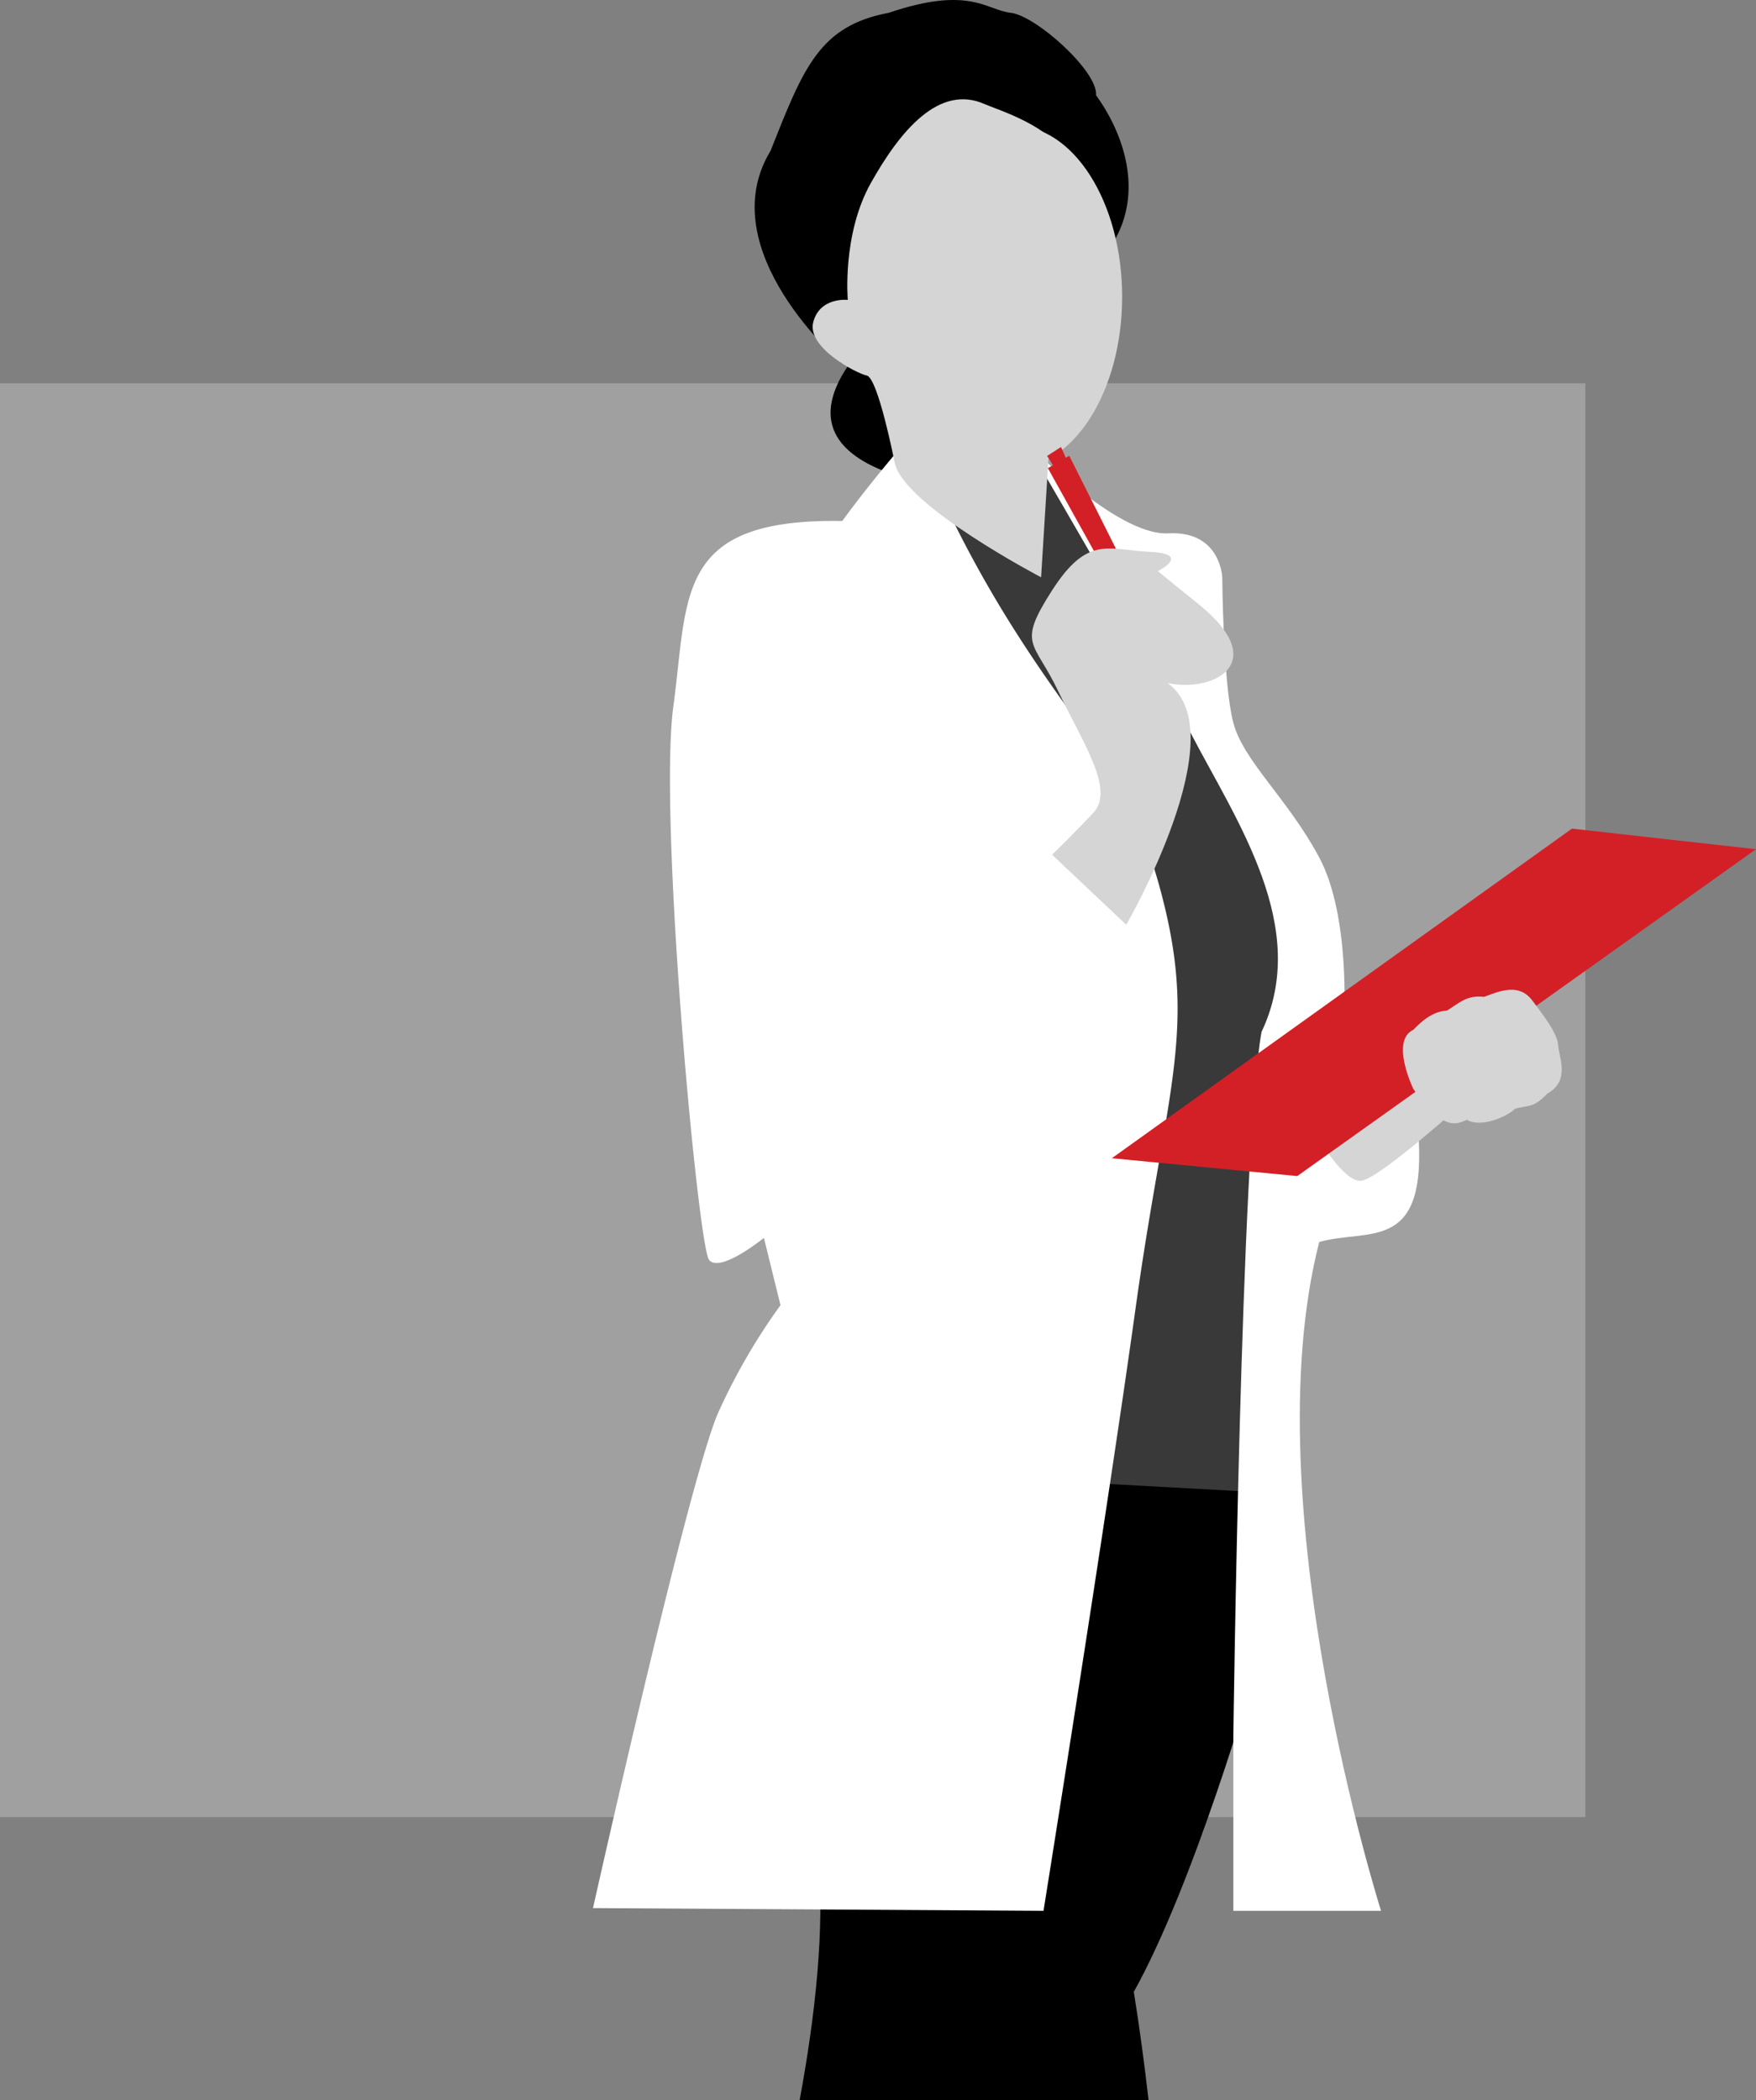
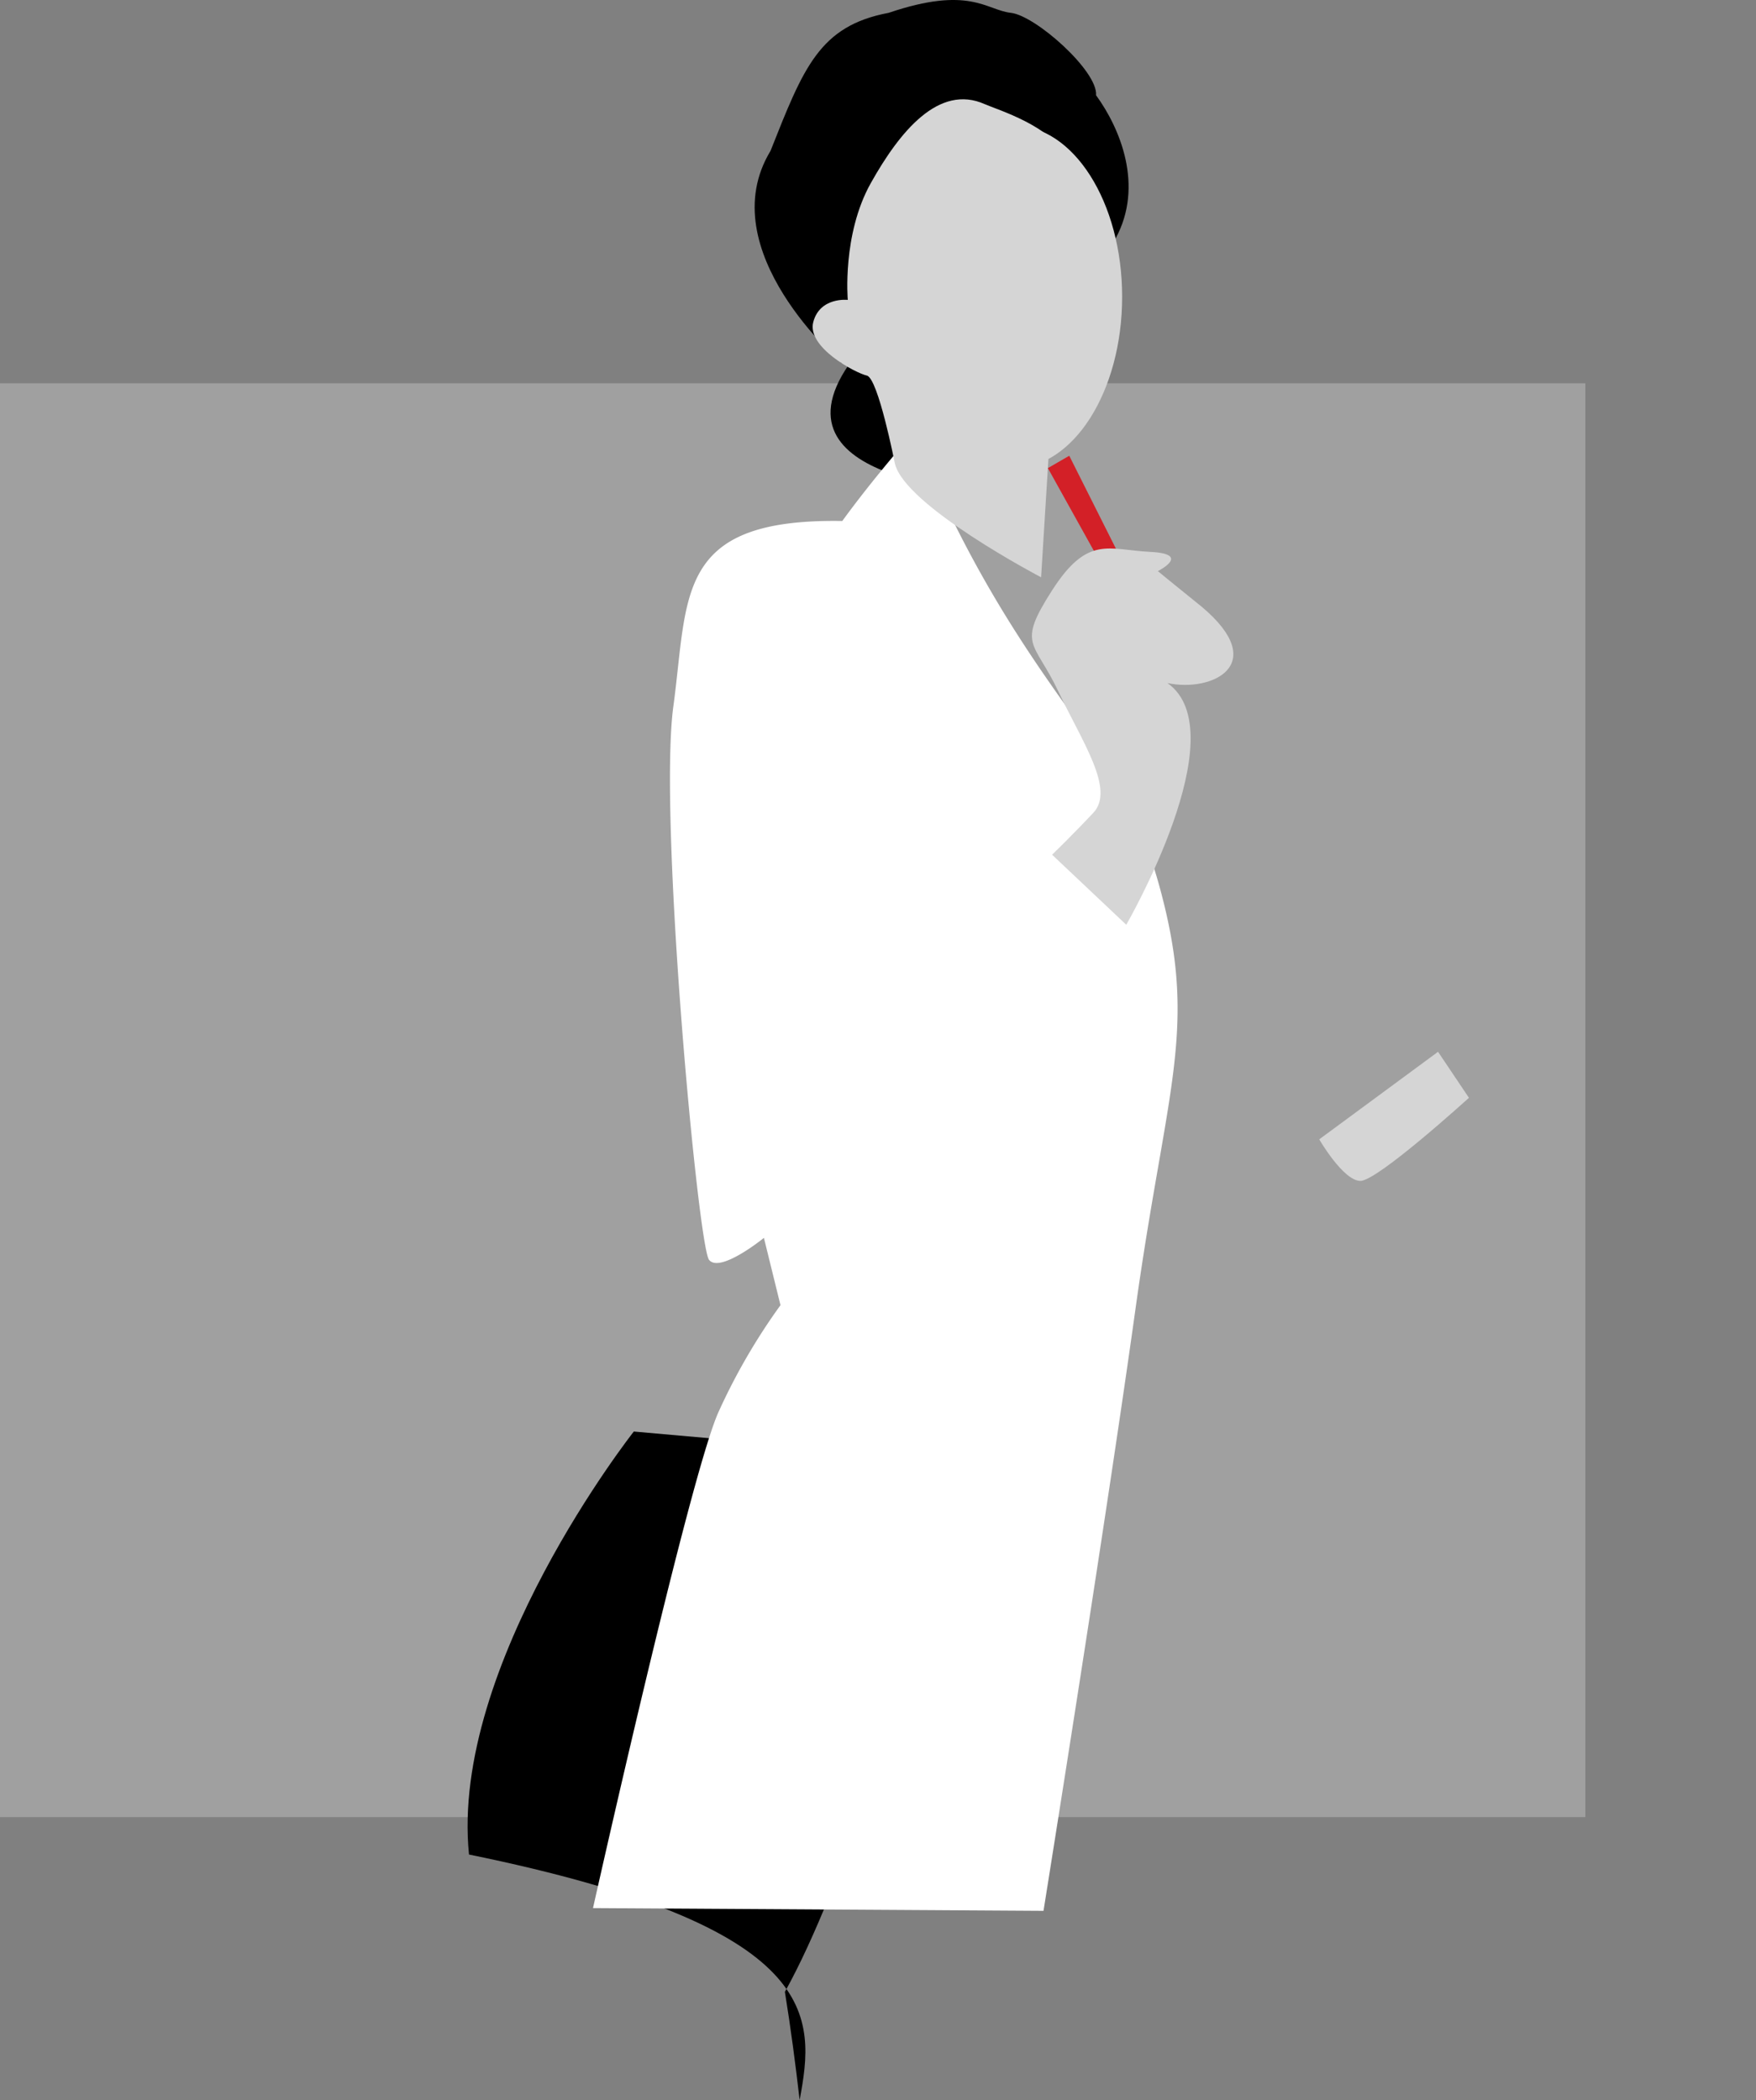
<svg xmlns="http://www.w3.org/2000/svg" id="Layer_1" data-name="Layer 1" width="435.234" height="520.566" viewBox="0 0 435.234 520.566">
  <rect x="0" y="0" width="435.234" height="520.566" fill="#808080" stroke="none" />
  <defs>
    <style>.cls-1{fill:#a0a0a0;}.cls-2{fill:#393939;}.cls-3{fill:#fff;}.cls-4{fill:#d5d5d5;}.cls-5{fill:#d32027;}</style>
  </defs>
  <rect class="cls-1" y="95.013" width="392.936" height="355.404" />
  <path d="M246.298,125.617c-.511,0-58.213-1.702-34.894-32.851l-2.796,1.055S176,65.872,190.979,41.191c8.17-20.596,12.085-30.979,29.277-34.213,20.085-6.809,24.17-.681,30.298,0S272.17,21.447,271.66,27.404c5.957,8.17,11.93,22.444,4.858,35.477s-29.88,41.629-29.88,41.629Z" transform="translate(0 -3.796)" />
-   <path d="M198.194,524.362h86.481c-1.009-8.834-2.215-17.921-3.654-26.83,14.979-26.894,29.617-77.957,29.617-77.957l2.043-54.808-69.106-6.128s-45.617,57.872-40.851,104.851C204.554,481.53,202.015,503.786,198.194,524.362Z" transform="translate(0 -3.796)" />
-   <polygon class="cls-2" points="220.426 124.715 236.426 118.587 259.719 116.034 293.957 158.077 315.745 206.077 326.979 246.928 319.149 287.438 317.106 370.162 248.681 366.417 228.936 218.332 220.426 124.715" />
+   <path d="M198.194,524.362c-1.009-8.834-2.215-17.921-3.654-26.83,14.979-26.894,29.617-77.957,29.617-77.957l2.043-54.808-69.106-6.128s-45.617,57.872-40.851,104.851C204.554,481.53,202.015,503.786,198.194,524.362Z" transform="translate(0 -3.796)" />
  <path class="cls-3" d="M226.468,110.979a293.351,293.351,0,0,0,25.872,50.383c17.192,26.894,28.936,36.085,36.426,67.575s0,46.638-7.319,99.234-22.808,149.277-22.808,149.277l-111.66-.681s24-107.404,31.149-123.064a152.285,152.285,0,0,1,15.319-26.383l-4.106-16.681s-10.873,8.851-13.597,5.447-12.596-109.617-8.851-137.191.34-46.638,41.872-45.957C216.936,121.702,226.468,110.979,226.468,110.979Z" transform="translate(0 -3.796)" />
-   <path class="cls-3" d="M254.128,113.192S283.575,163.29,295.064,185.39s29.872,48.312,17.616,74.185c-5.106,28.255-6.991,174.638-6.991,174.638v43.234h36.608s-32-100.766-15.319-165.787c11.915-3.404,26.056,2.641,24.688-24.977s-18.56-29.831-18.56-29.831,1.702-25.872-6.128-40.511-18.748-23.83-21.289-33.362-2.747-36.085-2.747-36.085-.39-11.575-13.368-10.894S254.128,113.192,254.128,113.192Z" transform="translate(0 -3.796)" />
  <path class="cls-4" d="M221.787,118.638s-4.128-21.106-6.936-21.745-14.936-7.021-13.277-13.277,8.553-5.489,8.553-5.489-1.447-16.17,5.702-28.936,16.851-24.681,28.255-19.575c2.754,1.233,17.383,5.708,19.404,12.936.674,2.409-10.945,5.798-10.35,8.577,5.016,23.41,7.286,57.296,7.286,57.296l-2.383,38.468S224.181,129.189,221.787,118.638Z" transform="translate(0 -3.796)" />
  <ellipse class="cls-4" cx="251.149" cy="73.566" rx="26.979" ry="42.468" />
  <path class="cls-4" d="M364.085,275.915s-22.638,20.596-26.894,20.596-10.213-10.298-10.213-10.298l29.447-21.702Z" transform="translate(0 -3.796)" />
-   <polygon class="cls-5" points="435.234 210.502 321.532 291.523 275.574 287.098 389.617 205.396 435.234 210.502" />
-   <path class="cls-4" d="M350.298,273.702s-5.787-11.915,0-14.638c3.064-3.234,5.617-4.596,8.34-4.766,3.064-1.872,4.936-3.915,9.191-3.404,4.085-1.532,8.681-3.404,11.915.851s6.298,8.34,6.468,11.234,3.064,8.681-2.723,11.915c-3.575,3.745-4.596,2.723-8,3.745-2.043,2.043-8.511,4.766-11.915,2.723C361.702,282.043,358.128,285.106,350.298,273.702Z" transform="translate(0 -3.796)" />
  <polygon class="cls-5" points="265.021 112.97 259.719 116.034 280.727 153.821 284.766 152.289 265.021 112.97" />
  <path class="cls-4" d="M260.766,215.66l18.383,17.362s27.575-47.66,10.213-59.915c11.064,2.383,25.532-4.596,8.511-18.894-6.979-5.617-10.894-8.851-10.894-8.851s8.511-4.255-1.872-4.766-15.489-4.255-24.34,9.532-4.426,12.425,1.532,25.021,14.128,24.34,8.681,30.128S260.766,215.66,260.766,215.66Z" transform="translate(0 -3.796)" />
-   <polygon class="cls-5" points="262.979 118.502 259.532 113.013 262.979 110.8 265.915 117.438 262.979 118.502" />
</svg>